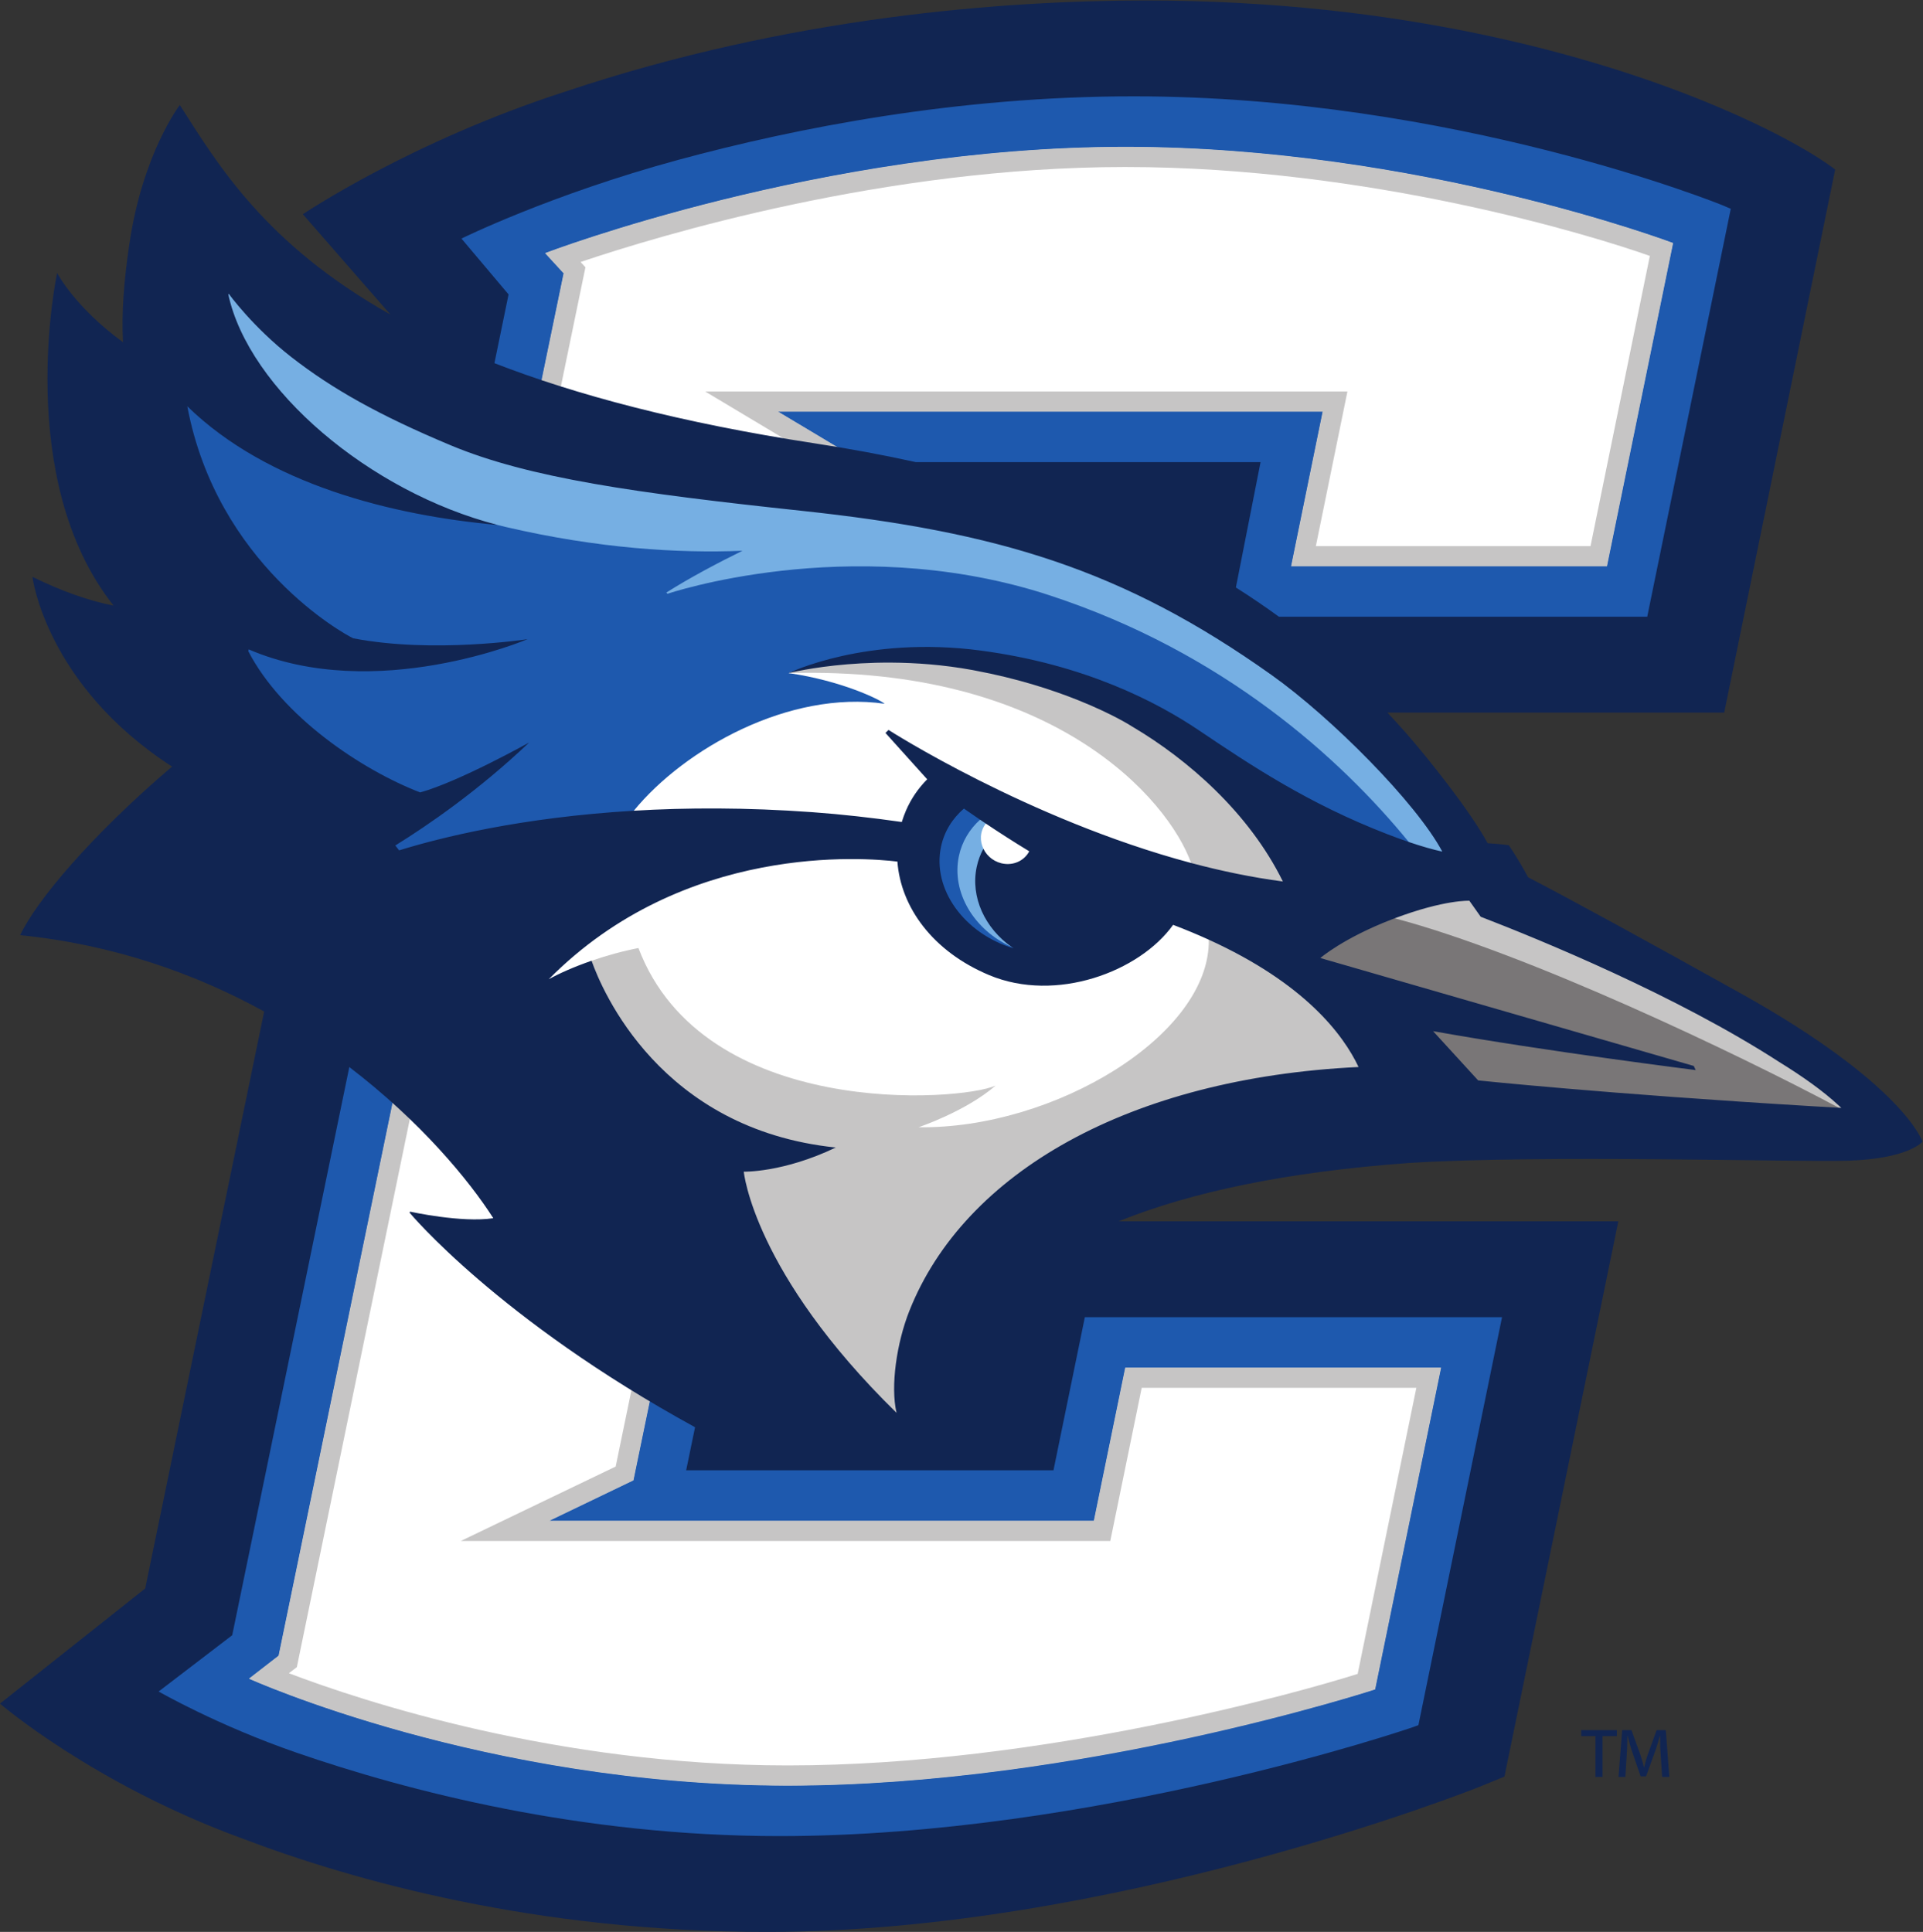
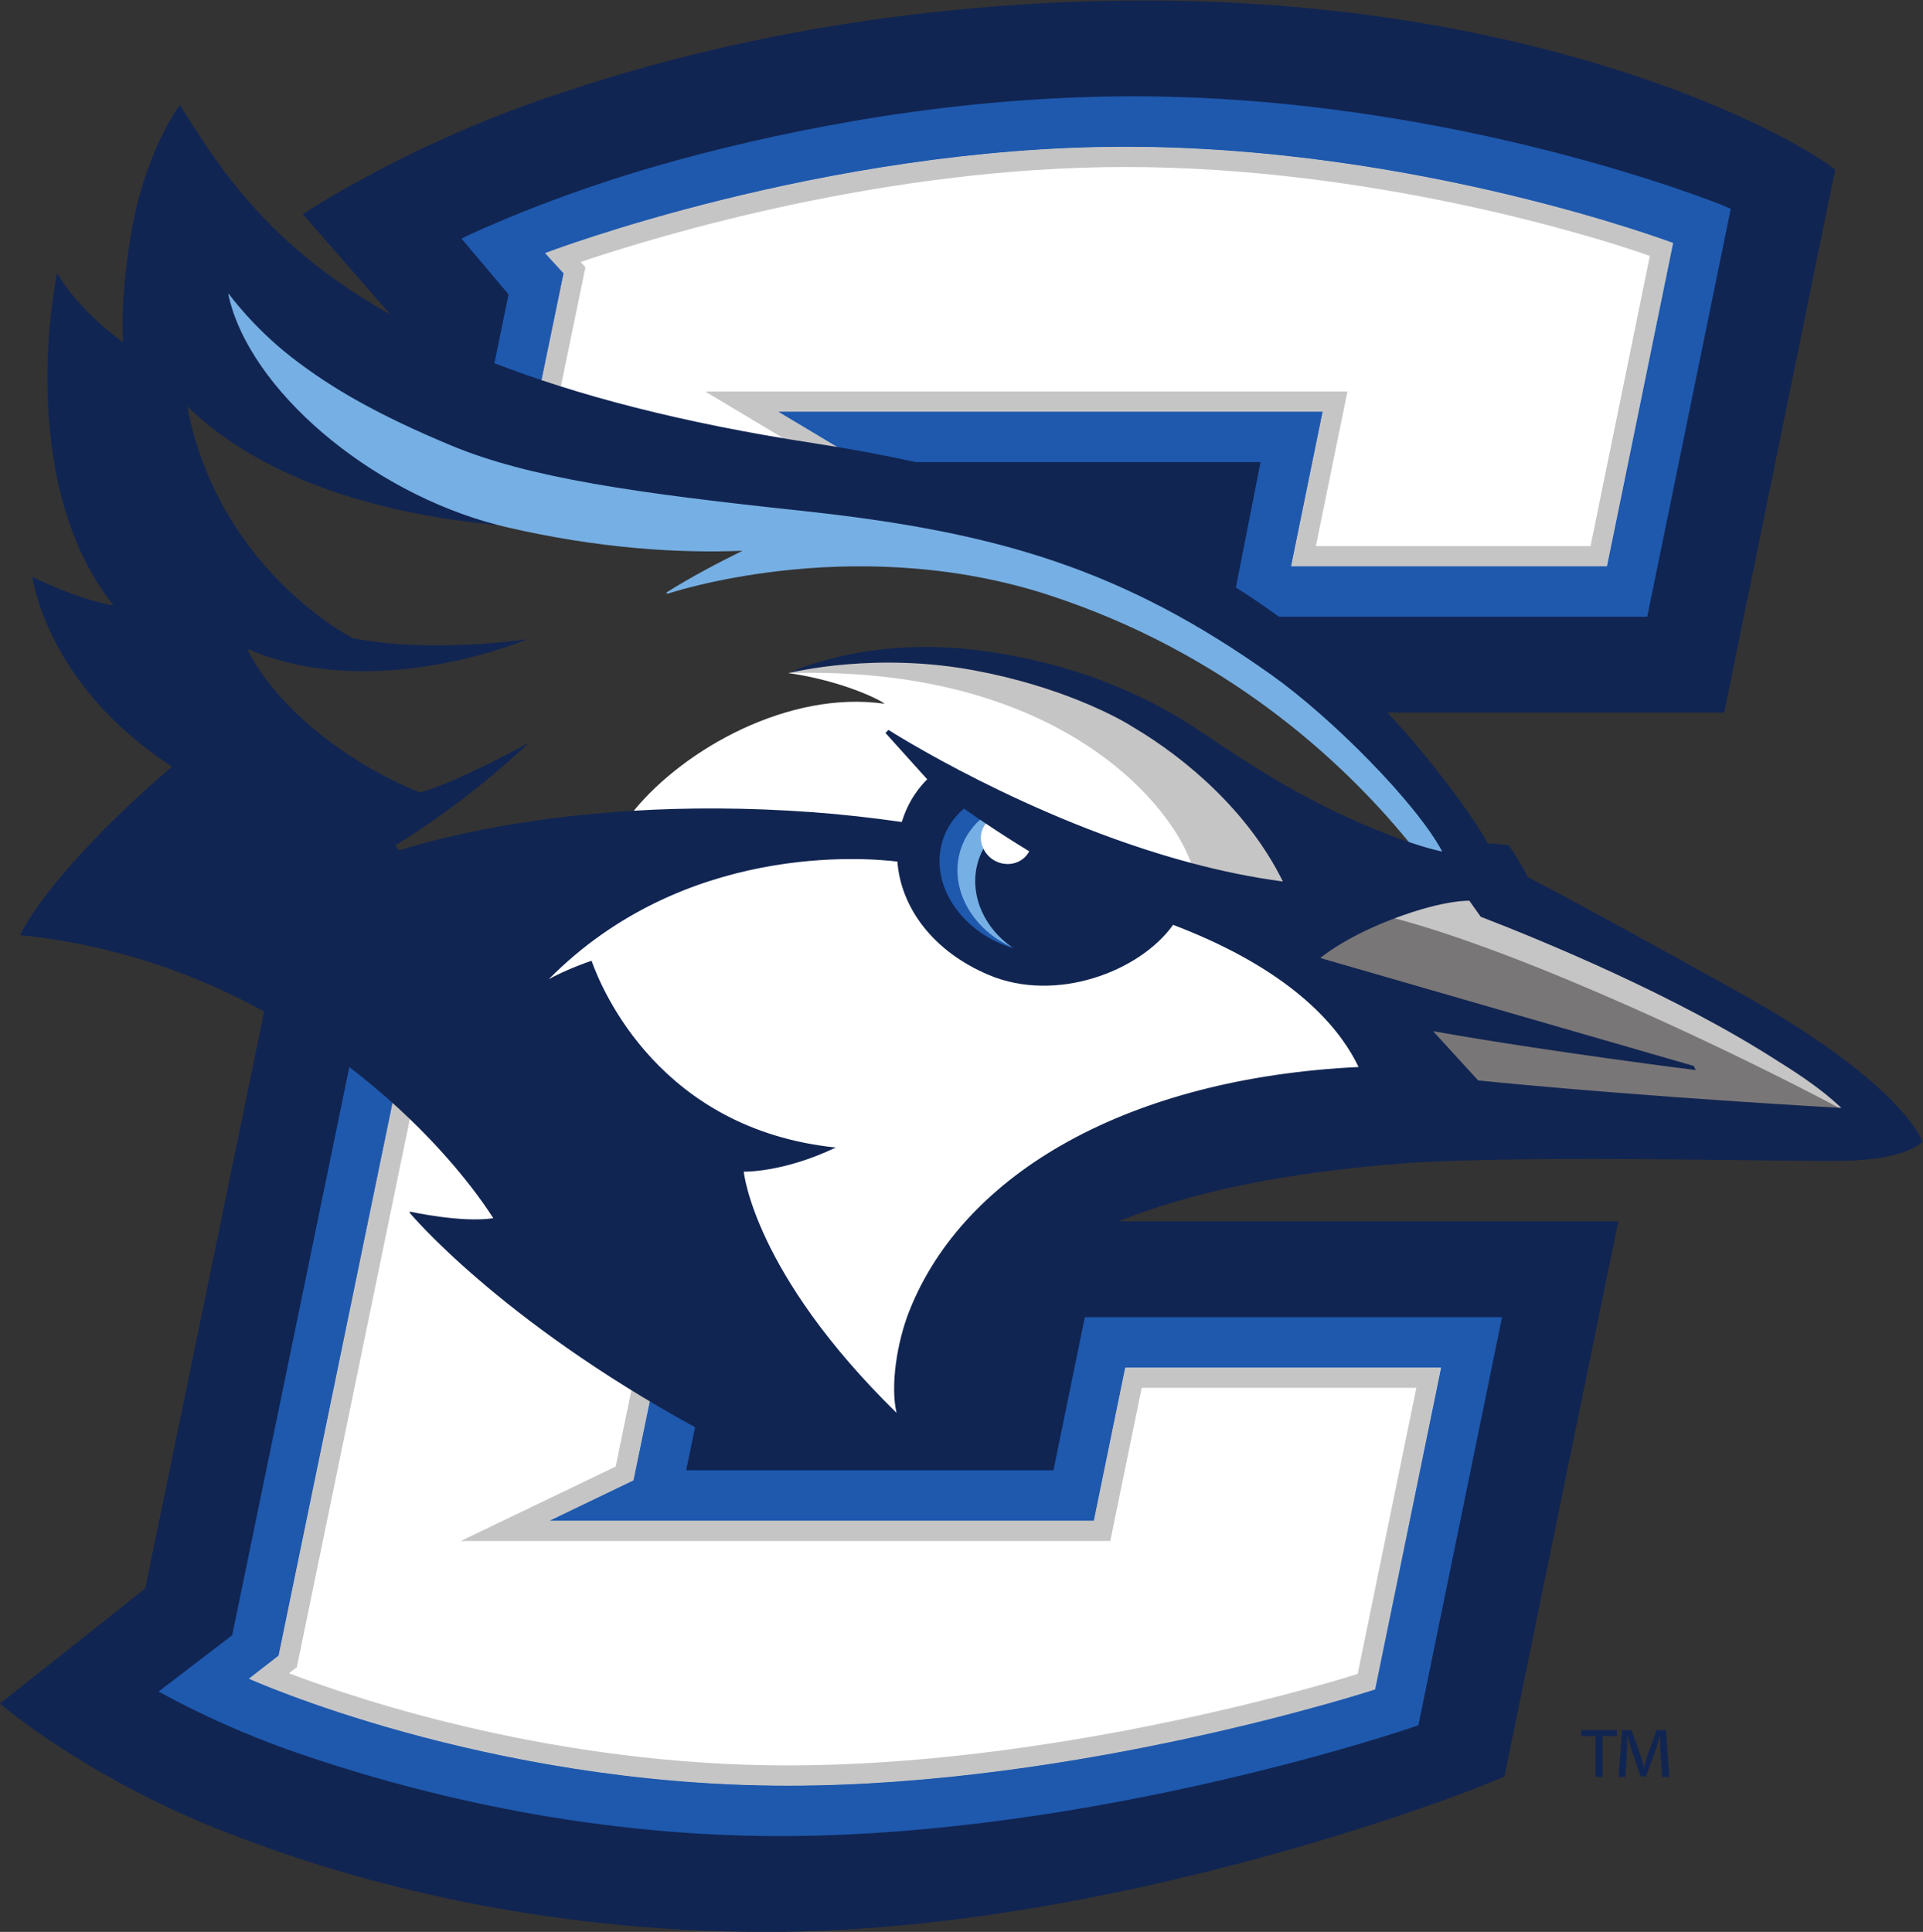
<svg xmlns="http://www.w3.org/2000/svg" width="255.18" height="256.39" version="1.1" viewBox="0 0 255.18 256.39" xml:space="preserve">
  <rect x="0" y="0" width="255.18" height="256.39" fill="#333333" stroke="none" />
  <g transform="matrix(1.333 0 0 -1.333 -6.27 260.4)">
    <g transform="scale(.1)">
      <path d="m1701.7 184.34-1.88 28.09c-0.23 3.64 0 8.09-0.11 12.648h-0.35c-1.17-4.34-2.59-9.25-3.99-13.348l-9.71-26.808h-5.39l-9.47 27.508c-1.18 3.75-2.34 8.308-3.41 12.648h-0.35c-0.12-4.449 0-8.418-0.23-12.648l-1.75-28.09h-6.8l3.64 46.59h9.24l9.13-25.282c1.17-3.507 2.1-7.378 3.29-11.687h0.23c1.04 4.309 2.11 8.418 3.27 11.801l9.12 25.168h9.13l3.53-46.59zm-45.07 46.59v-5.969h-14.29v-40.621h-7.02v40.621h-14.16v5.969h35.47" fill="#112552" />
      <g fill="#1e59ae">
-         <path d="m1494.9 1096-4.53 9.15c-24.92 50.4-113.87 139.02-173.78 181.61-74.08 52.67-143.38 88.98-218.11 114.27-69.51 23.55-147.51 39.06-252.84 50.33-171.72 18.35-272.62 33.42-347.58 64.81-68.778 28.8-115.66 54.74-156.79 86.77-37.3 29.03-60.957 61.48-61.203 61.8l-9.949 15.78-2.707-18.19 0.703-3.23c9.094-42.29 38.66-88.41 83.27-129.83 37.168-34.52 82.543-63.81 129.96-84.15-130.87 21.92-204.24 70.39-243.3 108.48l-14.524 14.16 3.75-19.94c31.133-165.3 167.42-235 168.8-235.62l1.461-0.48c24.645-4.76 53.078-7.18 84.531-7.18 10.524 0 21.258 0.27 32.133 0.8-29.301-7.35-65.992-13.71-105.21-13.71-41.371-0.02-78.992 7.13-111.8 21.24l-12.726 5 4.086-15.57c22.547-43.56 61.953-77.38 91.035-98.07 30.488-21.7 64.586-39.59 94.586-49.71-19.043-13.55-50.996-37.84-53.563-39.69l16.008-21.34s29.082 15.48 107.26 30.42c78.191 14.93 131.23 18.26 131.23 18.26s5.856-0.56 6.926 0.69c60.777 71.25 167.38 120.43 253.04 103.2 1.426 0.83 4.516 1.97 5.09 2.54-11.313 16.96-81.145 39.87-101.78 36.76 0 0 8.843 2.38 12.019 3.19 25.719 6.61 59.465 16.19 102.61 15.93 26.743-0.33 50.226-0.08 78.276-5 42.32-7.87 78.64-17.82 104.64-28.22 18.72-7.67 64.61-31.13 82.37-41.41 38.92-23.1 101.12-65.86 145.68-113.47 60.03-20.26 102.14-22.62 114.32-22.54 12.16 0.09 16.59 2.16 16.59 2.16" />
        <path d="m1025.7 1089.3c1.2 5.65 3.22 11.08 5.95 16.12 0 0 5.22 8.76 11.55 15.09 2 2 4.42 3.89 6.78 5.57l-44.85 29.29c-13.902-11.05-23.785-25.98-27.519-43.34-9.746-45.36 23.979-93.18 76.749-108.88l2.65-0.79 5.02 10.75-2.29 1.53c-26.63 17.67-40.01 46.98-34.04 74.66" />
        <path d="m1121.8 648.55-31.23-152.45h-352.52l9.043 43.75c-19.894 8.937-39.125 18.718-57.519 28.949l-1.547-6.942s0.015 0 0.015-0.031l-16.058-77.797-80.77-38.832 2.797-12.238h547.19l31.26 152.49h301.27l-63.33-309.01c-34.22-10.73-308.8-94.32-579.11-94.32-154.93 0-291.91 28.859-379.52 53.027-72.371 19.993-123.78 40.09-144.34 48.633l22.782 17.68 113.18 548.97c0.016-0.039 0.016-0.039 0.024-0.039l1.422 6.718c-23.442 21.34-43.93 37.661-54.16 45.602l-118.24-573.64-79.008-60.429 8.375-4.813c0.582-0.359 59.75-34.25 138.61-61.469 110.02-38 283.07-83.328 482.62-83.328 315.86 0 629.97 107.79 632.94 108.87l8.7 3.192 85.58 417.46h-428.45" />
        <path d="m1765.1 1754.8c-2.52 1.08-267.7 109.26-589.62 109.26-146.74 0-299.81-21.38-454.99-63.53-126.18-34.28-215.96-78.3-216.86-78.75l-7.371-3.64 50.176-59.51-14.453-70.17c9.773-3.73 30.965-11.64 59.266-20.82l1.117 5.31h-0.02l22.762 110.41-14.203 15.46c21.957 7.89 82.875 28.78 166.3 49.44 96.988 24.04 245.11 52.68 400.03 52.68 264.78 0 500.53-80.12 537.97-93.46l-63.69-311.3h-301.29l31.44 153.94h-573.17l64.832-38.81c-0.098 0.03-0.196 0.04-0.293 0.05l0.293-0.06 7.113-6.99c31.766-6.06 57.891-11.67 73.602-17.3h350.1l-25.24-128.24 3.72-2.36c11.14-7.09 22.21-14.54 32.91-22.14l1.66-1.18h384.96l85.27 416.38-12.33 5.33" />
      </g>
      <path d="m1022.7 1137.4c-10.44-9.4-17.94-21.67-21.04-36.04-7.758-36.3 15.06-73.96 52.57-90.76 0.09-0.05 0.93-0.3 1-0.37l0.84 3c-26.39 18.51-39.55 48.62-33.5 76.7 1.29 5.97 3.38 11.68 6.28 16.99l0.76 1.43-0.69 1.48c-1.64 3.38-2.41 7.08-2.19 10.69 0.27 4.05 1.72 7.87 4.21 11.05l2.15 2.72-2.89 1.92c-1.96 1.31-3.86 2.59-5.71 3.84 0 0-0.96-1.43-1.79-2.65" fill="#76afe3" />
      <path d="m1488.5 1108.6c-12.54 23.46-38.6 56.02-73.4 91.7-33.03 33.83-68.97 65.33-98.59 86.4-74.08 52.67-143.38 88.98-218.11 114.27-69.51 23.55-147.51 39.06-252.84 50.33-171.72 18.35-272.62 33.42-347.58 64.81-68.778 28.8-115.66 54.74-156.79 86.77-37.238 28.96-60.957 61.48-61.203 61.8l-11.254 9.18-0.699-14.82c17.129-79.74 104.73-165.93 208.46-211.88 10.34-4.59 45.602-12.33 65.922-16.33 2.805-0.72 5.621-1.42 8.418-2.08 91.648-21.32 171.39-26.23 235.34-23.61-24.149-11.87-51.891-26.48-75.801-41.6l1.156-1.22s178.9 60.71 371.84 1.2c0.57-0.17 1.07-0.34 1.63-0.52 2.38-0.77 4.79-1.55 7.23-2.34 172.62-56.55 289.2-162.19 357.25-245.5 2.84-3.81 7.95-9.38 12.65-10.77 6.94-2.08 13.42-3.78 19.34-5.07l13.54-2.96-6.51 12.24" fill="#76afe3" />
      <g fill="#fff">
        <path d="m1332.7 1390 31.41 153.94h-543.51l67.965-40.68-0.461-2.29c-10.422 1.8-20.695 3.47-30.547 4.98-103.06 15.81-194.7 36.95-272.33 62.84l23.227 112.68-18.273 19.89c6.121 2.31 74.242 27.68 175.32 52.74 97.355 24.14 246.09 52.91 401.7 52.91 150.75 0 290.98-26.04 382.08-47.88 95.52-22.9 158.42-46.09 162.96-47.77l-65.77-321.36h-313.77" />
        <path d="m831.27 176.02c-155.62 0-293.16 28.949-381.14 53.23-90.738 25.051-148.82 50.391-154.7 52.98l29.215 22.692 114.88 557.21c59.25-52.828 92.3-100.25 103.77-118.24l5.059-7.903-9.282-1.418c-5.449-0.84-11.785-1.281-18.836-1.281-17.363 0-36.175 2.531-48.91 4.641l-0.953 0.16 0.664-0.692c25.563-26.886 98.555-97.519 223.86-172.53l-17.559-85.051-83.484-40.16 0.14-0.59h542.21l31.25 152.48h313.78l-65.59-319.84c-8.68-2.801-298.79-95.691-584.37-95.691" />
        <path d="m935.09 542.25c-74.293 72.719-112.13 134.87-130.79 174.2-20.446 43.11-23.09 68.821-23.196 69.91l-0.683 7.2 7.238-0.2h0.547c3.188 0 30.02 0.422 67.121 14.442-64.984 11.219-119.91 40.461-163.41 86.98-34.98 37.449-52.836 76.36-59.75 94.024-13.652-5-26.246-10.594-35.719-15.864l-2.41-1.371-7.207 9.489 1.953 1.992c104.62 105.77 236.63 121.56 306 121.56 22.231 0 38.625-1.59 46.41-2.55l5.239-0.65 0.379-5.25c3.386-45.87 36.105-86.12 87.531-107.64 15.83-6.625 33.25-9.964 51.71-9.964 48.45 0 99.27 23.791 123.62 57.881l2.86 4.01 4.62-1.75c12.37-4.69 24.45-9.71 35.88-14.92 95.71-43.589 135.63-94.678 152.25-129.85l4.1-8.692-9.59-0.457c-109.81-5.293-208.67-30.582-285.86-73.09-75.3-41.48-129.12-98.742-155.61-165.65-12.886-32.508-18.136-73.598-12.496-97.711l5.02-21.449-15.746 15.371" />
        <path d="m1178.4 1235.1c-17.54 10.15-36.26 19.31-55.66 27.28-32.72 13.08-67.86 23.17-104.49 29.97-27.74 4.89-55.88 7.53-83.65 7.86-1.007 0.01-2.047 0.02-3.062 0.02-24.477 0-45.988-4.84-62.723-6.96-13.281-2.07-36.437-9.79-36.637-9.9-0.031-0.01-0.043-0.01-0.058-0.01 52.574-7.61 90.781-26.32 95.539-30.55-94.848 13.69-199.17-44.75-249.64-106.45 0.879-2.57 0.379-6.41 0.379-6.41 25.102 1.51 50.844 2.26 76.543 2.26 32.973 0 66.774-1.24 100.46-3.71 27.742-2.01 57.531-5.29 88.52-9.73l5.449-0.77 1.598 5.25c1.117 3.68 2.449 7.34 3.968 10.85 4.649 10.76 11.282 20.51 19.746 29.01l4.27 4.31-26.375 29.29c48.907-28.4 157.01-86.11 278.58-118.55 31.84-8.5 62.85-14.76 92.2-18.61l11.86-1.55-5.27 10.74c-29.34 59.62-84.55 116.61-151.54 156.36" />
        <path d="m1075 1111.4c-13.6 8.24-27.71 17.23-41.92 26.74-0.38 0.23-2.82-2.24-4.66-4.6-2.79-3.56-4.57-7.94-4.9-12.83-0.24-4.33 0.68-8.52 2.5-12.28 1.54-4.49 6.56-16.64 9.11-17.94 3.56-1.82 7.46-3.02 11.52-3.45 1.18-0.13 2.41-0.2 3.59-0.2 11.55 0 21.94 6.17 27.1 16.11l2.79 5.33-5.13 3.12" />
      </g>
      <path d="m1897 843.06s-14.62 14.019-15.25 14.55c-14.67 13.621-34.85 28.391-59.92 43.832-103.34 66.879-241.21 123.17-296.68 144.62l-10.16 14.34-1.8 2.53s-35.23-1.08-78.09-17h-0.02l-1.68-0.63c-0.08-0.03-0.15-0.06-0.23-0.1l-18.75-7.06 0.78-0.2c-38.56-16.76-66.89-41.155-66.89-41.155l325.78-94.176c-53.64 7.321-217.91 33.852-217.91 33.852l59.23-64.742s129.82-13.641 335.03-25.93c6.93-0.449 46.56-2.73 46.56-2.73" fill="#797677" />
      <g fill="#c6c5c5">
-         <path d="m1405.3 893.93c-16.62 35.172-56.54 86.261-152.25 129.85 0 0-2.85-2.09-2.67-5.83 1.51-95.149-154.32-188.64-288.92-186.77 0 0 46.909 15.718 76.679 41.48-35.28-15.879-290.64-34.109-355.53 136.95-16.145-3.13-32.137-7.63-46.629-12.649-2.039-0.715-5.086-4.789-4.473-6.398 13.063-34.282 69.84-156.11 223.84-182.76-37.101-14.02-63.933-14.442-67.121-14.442h-0.547l-7.238 0.2 0.683-7.2c0.106-1.089 2.75-26.8 23.196-69.91 18.664-39.328 56.5-101.48 130.79-174.2l15.742-15.371-5.016 21.449c-5.64 24.113-0.39 65.203 12.496 97.711 26.497 66.91 80.314 124.17 155.61 165.65 77.19 42.508 176.05 67.797 285.86 73.09l9.59 0.457-4.1 8.692" />
        <path d="m1329.9 1078.7c-29.34 59.62-84.55 116.61-151.54 156.36-17.54 10.15-36.25 19.31-55.66 27.28-32.72 13.08-67.86 23.17-104.49 29.97-27.74 4.89-55.88 7.53-83.65 7.86-1.007 0.01-2.047 0.02-3.062 0.02-12.176 0-35.922-1.53-48.711-3.81-31.234-5.61-47.133-11.8-50.707-13.06 263.29 7.67 377.91-125.52 400.67-189.02 2.74-5.7 8-8.71 12.79-9.89 26.76-6.63 52.87-11.63 77.77-14.9l11.86-1.55-5.27 10.74" />
        <path d="m1884.5 855.09s-2.07 1.988-2.7 2.519c-14.67 13.621-34.85 28.391-59.92 43.832-103.34 66.879-241.21 123.17-296.68 144.62l-10.16 14.34-1.8 2.53-3.06 0.16s-0.48 0.02-1.38 0.02c-6.58 0-31.51-1.29-75.58-17.91l-8.78-3.11s7.79-1.87 11.04-2.88c132.7-35.18 340.7-134.59 442.16-188.62 16.82-9.11 19.41-7.531 19.41-7.531l-12.55 12.031" />
        <path d="m1167.2 1807.3c-301.31 0-577.59-105.82-577.59-105.82l18.496-20.13-23.265-112.79c6.289-2.09 12.691-4.16 19.211-6.23l25.781 125.06-4.82 5.26c77.39 26.14 303.12 94.57 542.19 94.57 242.64 0 464.52-68 522.24-88.53l-59.06-288.93h-273.43l31.42 153.92h-639.29l92.965-55.64c9.543-1.69 46.312-7.46 46.312-7.46l0.567 2.81-67.172 40.22h541.98l-31.42-153.96h314.43l65.86 321.9s-253.53 95.75-545.4 95.75" />
        <path d="m1167.2 591.88-31.25-152.48h-541.95l83.625 40.223 17.641 85.367c-6.828 4.114-17.028 10.34-18.242 11.153l-17.075-82.75-154.14-74.102h646.52l31.26 152.48h273.42l-58.42-284.82c-53.99-17.211-313.93-91.148-567.31-91.148-229.43 0-423.37 63.871-496.66 91.808l7.918 6.02 114.04 553.23c-4.083 3.602-13.672 12.321-17.239 15.871l-114.96-557.64-29.55-22.899s235.13-106.5 536.46-106.5c291.89 0 584.66 95.778 584.66 95.778l65.68 320.41h-314.42" />
      </g>
      <path d="m1877.6 850.59c-5.58 0.332-19.28 1.129-26.79 1.558-206.95 12.442-332.3 25.672-332.3 25.672l-44.84 49.02c112.87-20.149 261.45-38.738 261.45-38.738l-1.98 4.117-371.73 107.46s22.69 19.714 70.7 38.264c1.11 0.44 2.22 0.85 3.33 1.27 49.66 18.72 74.34 17.48 74.34 17.48l11.27-15.92c59.94-23.11 195.22-78.622 297.31-144.69 23.48-14.488 43.82-29.019 59.03-43.156 0.7-0.602 2.63-2.461 2.63-2.461s-0.89 0.059-2.42 0.129zm-925.29-202.18c-12.606-31.832-18.989-75.012-12.77-101.56-142.51 139.45-152.09 240.11-152.09 240.11s39.149-1.082 91.582 24.039c-174.75 18.141-232.69 156.51-243.11 185.96-17.039-5.91-32.023-12.512-42.621-18.422 134.64 136.1 314.92 121.09 347.09 117.15 3.336-45.27 35.004-89.47 91.45-113.08 66.32-27.75 149.57 3.274 183 50.101 12.64-4.8 24.43-9.73 35.48-14.76 95.46-43.462 133.78-94.302 149.14-126.78-228.1-10.992-392.58-105.05-447.15-242.76zm506.73-412.52-5.33-1.93c-3.03-1.121-317.39-108.5-630.74-108.5-198.46 0-370.64 45.019-480.53 82.98-79.175 27.34-137.49 60.969-137.49 60.969l73.258 56.031 116.57 565.67c70.816-54.097 119.07-112.49 143.33-150.47-31.368-4.852-82.793 6.519-82.793 6.519l-0.586-0.961s88.199-106.3 284.22-213.68l-8.851-42.86h365.67l31.23 152.44h415.3zm-404.85 774.71c0.64-0.45 1.32-0.9 1.97-1.34-49.26 14.65-81.387 59.12-72.317 101.39 3.265 15.14 11.367 28.01 22.767 37.81 4.63-3.25 10.02-6.98 16.05-11.06 1.83-1.26 3.76-2.54 5.73-3.85 12.56-8.42 27.35-17.99 43.24-27.62-4.39-8.43-13.79-13.67-24.32-12.51-9.51 1.02-17.47 7.02-21.32 15.02-2.97-5.48-5.23-11.44-6.6-17.83-6.52-30.27 8.22-61.36 34.8-80.01zm-655.52 307.38c-8.953 4.13-135.54 73.62-165.18 230.99 80.141-78.14 204.72-108.78 308.93-118.12-127.72 32.88-247.91 135.45-268.12 229.56l0.496 0.54s23.855-33.09 62.465-63.11c40.301-31.38 86.691-57.66 158.25-87.62 78.242-32.77 185.58-47.77 349.38-65.28 194.9-20.83 319.65-58.04 467.9-163.44 59.81-42.53 144.09-127.27 170.04-175.89-9.11 1.99-20.09 5.05-33.35 9.57-6.49 2.21-13.51 4.77-21.16 7.71-78.87 30.45-136.05 68.64-187.67 103.4-41.52 27.98-113.06 65.62-217.32 79.48-113.9 15.18-190.72-22.18-191.22-22.44l-0.015-0.01s0.058 0.03 0.117 0.04c0.617 0.16 3.91 0.98 9.57 2.09 15.77 3.13 49.563 8.59 92.731 8.32 24.273-0.15 51.523-2.11 80.189-7.31 0.79-0.14 1.57-0.31 2.38-0.46 42.32-7.86 77.21-19.22 103.2-29.62 34.48-13.79 53.35-25.9 53.28-25.94 0.53-0.3 1.04-0.62 1.56-0.93 54.31-32.23 115.29-85.11 149-153.64-30.79 4.04-61.49 10.47-91.4 18.43-162.46 43.38-301.18 132.47-301.18 132.47l-3.031-3.01 41.551-46.16c-8.782-8.83-15.977-19.19-21.082-30.99-1.633-3.81-3.032-7.65-4.219-11.52-30.172 4.31-59.969 7.66-88.973 9.77-65.898 4.8-125.39 4.58-177.84 1.46-113-6.74-193.19-26.95-233.6-39.48l-3.801 4.87c32.285 19.97 82.551 54.42 133.22 102.49 0.019 0-70.02-39.09-108.5-49.67-59.071 22.88-137.53 75.82-171.08 140.66 0.031 0.29 0.289 1.32 0.402 1.75 126.41-54.35 277.65 10.17 277.65 10.17s-94.05-14.5-173.56 0.87zm107.75 397.98s88.644 43.8 215.69 78.31c118.72 32.24 278.45 63.3 453.3 63.3 319.14 0 584.55-107.64 587.1-108.74l7.49-3.24-83.16-406.11h-366.66c-13.91 10.11-28.16 19.81-42.84 29.08l24.57 124.83h-343.21c-32.117 7.09-65.5 13.3-100.24 18.63-134.34 20.59-238.06 48.36-319.23 79.89l14.082 68.43zm1272.5-750.92c-91.91 51.201-165.07 91.341-210.68 115.02-4.65 8.77-10.93 19.56-19.15 31.9-7.15 1-14.34 1.62-21.13 2-16.7 31.15-58.83 84.27-81.99 110.58-5.85 6.6-11.76 13.09-17.76 19.47h335.26l110.46 540.67s-37.23 30.25-130.94 68.28c-108.95 44.22-299.5 100.04-555.22 100.04-140.13 0-354.15-15.73-577.99-90.71-154.15-49.72-261.24-122.1-261.24-122.1l87.184-99.9c-124.64 70.19-171.81 149.26-209.68 208.65 0 0-37.008-48.08-50.261-138.69-5.461-37.17-7.809-68.56-6.293-97.46-48.196 35.09-65.582 68.96-65.582 68.96s-44.028-204.74 56.179-331.18c-22.945 4.43-49.691 13.32-80.762 28.6 0 0 13.141-107.42 138.97-188.9-81.258-69.37-134.98-133.63-151.21-167.84 94-9.47 175.18-38.735 242.93-76.02l-118.41-574.42-144.61-114.65s92.75-79.719 239.38-133.59c112.11-42.762 294.05-93.711 524.25-93.711 342.28 0 697.46 139.57 711.87 145.55l22.2 9.14 113.36 552.8h-497.42c72.04 29.18 167.85 49.289 288.27 58.028 130.58 8.5 388.37 0.761 437.94 2.332 60.67 1.949 74.04 18.968 74.04 18.968s-18.44 57.09-181.96 148.18" fill="#112552" />
    </g>
  </g>
</svg>